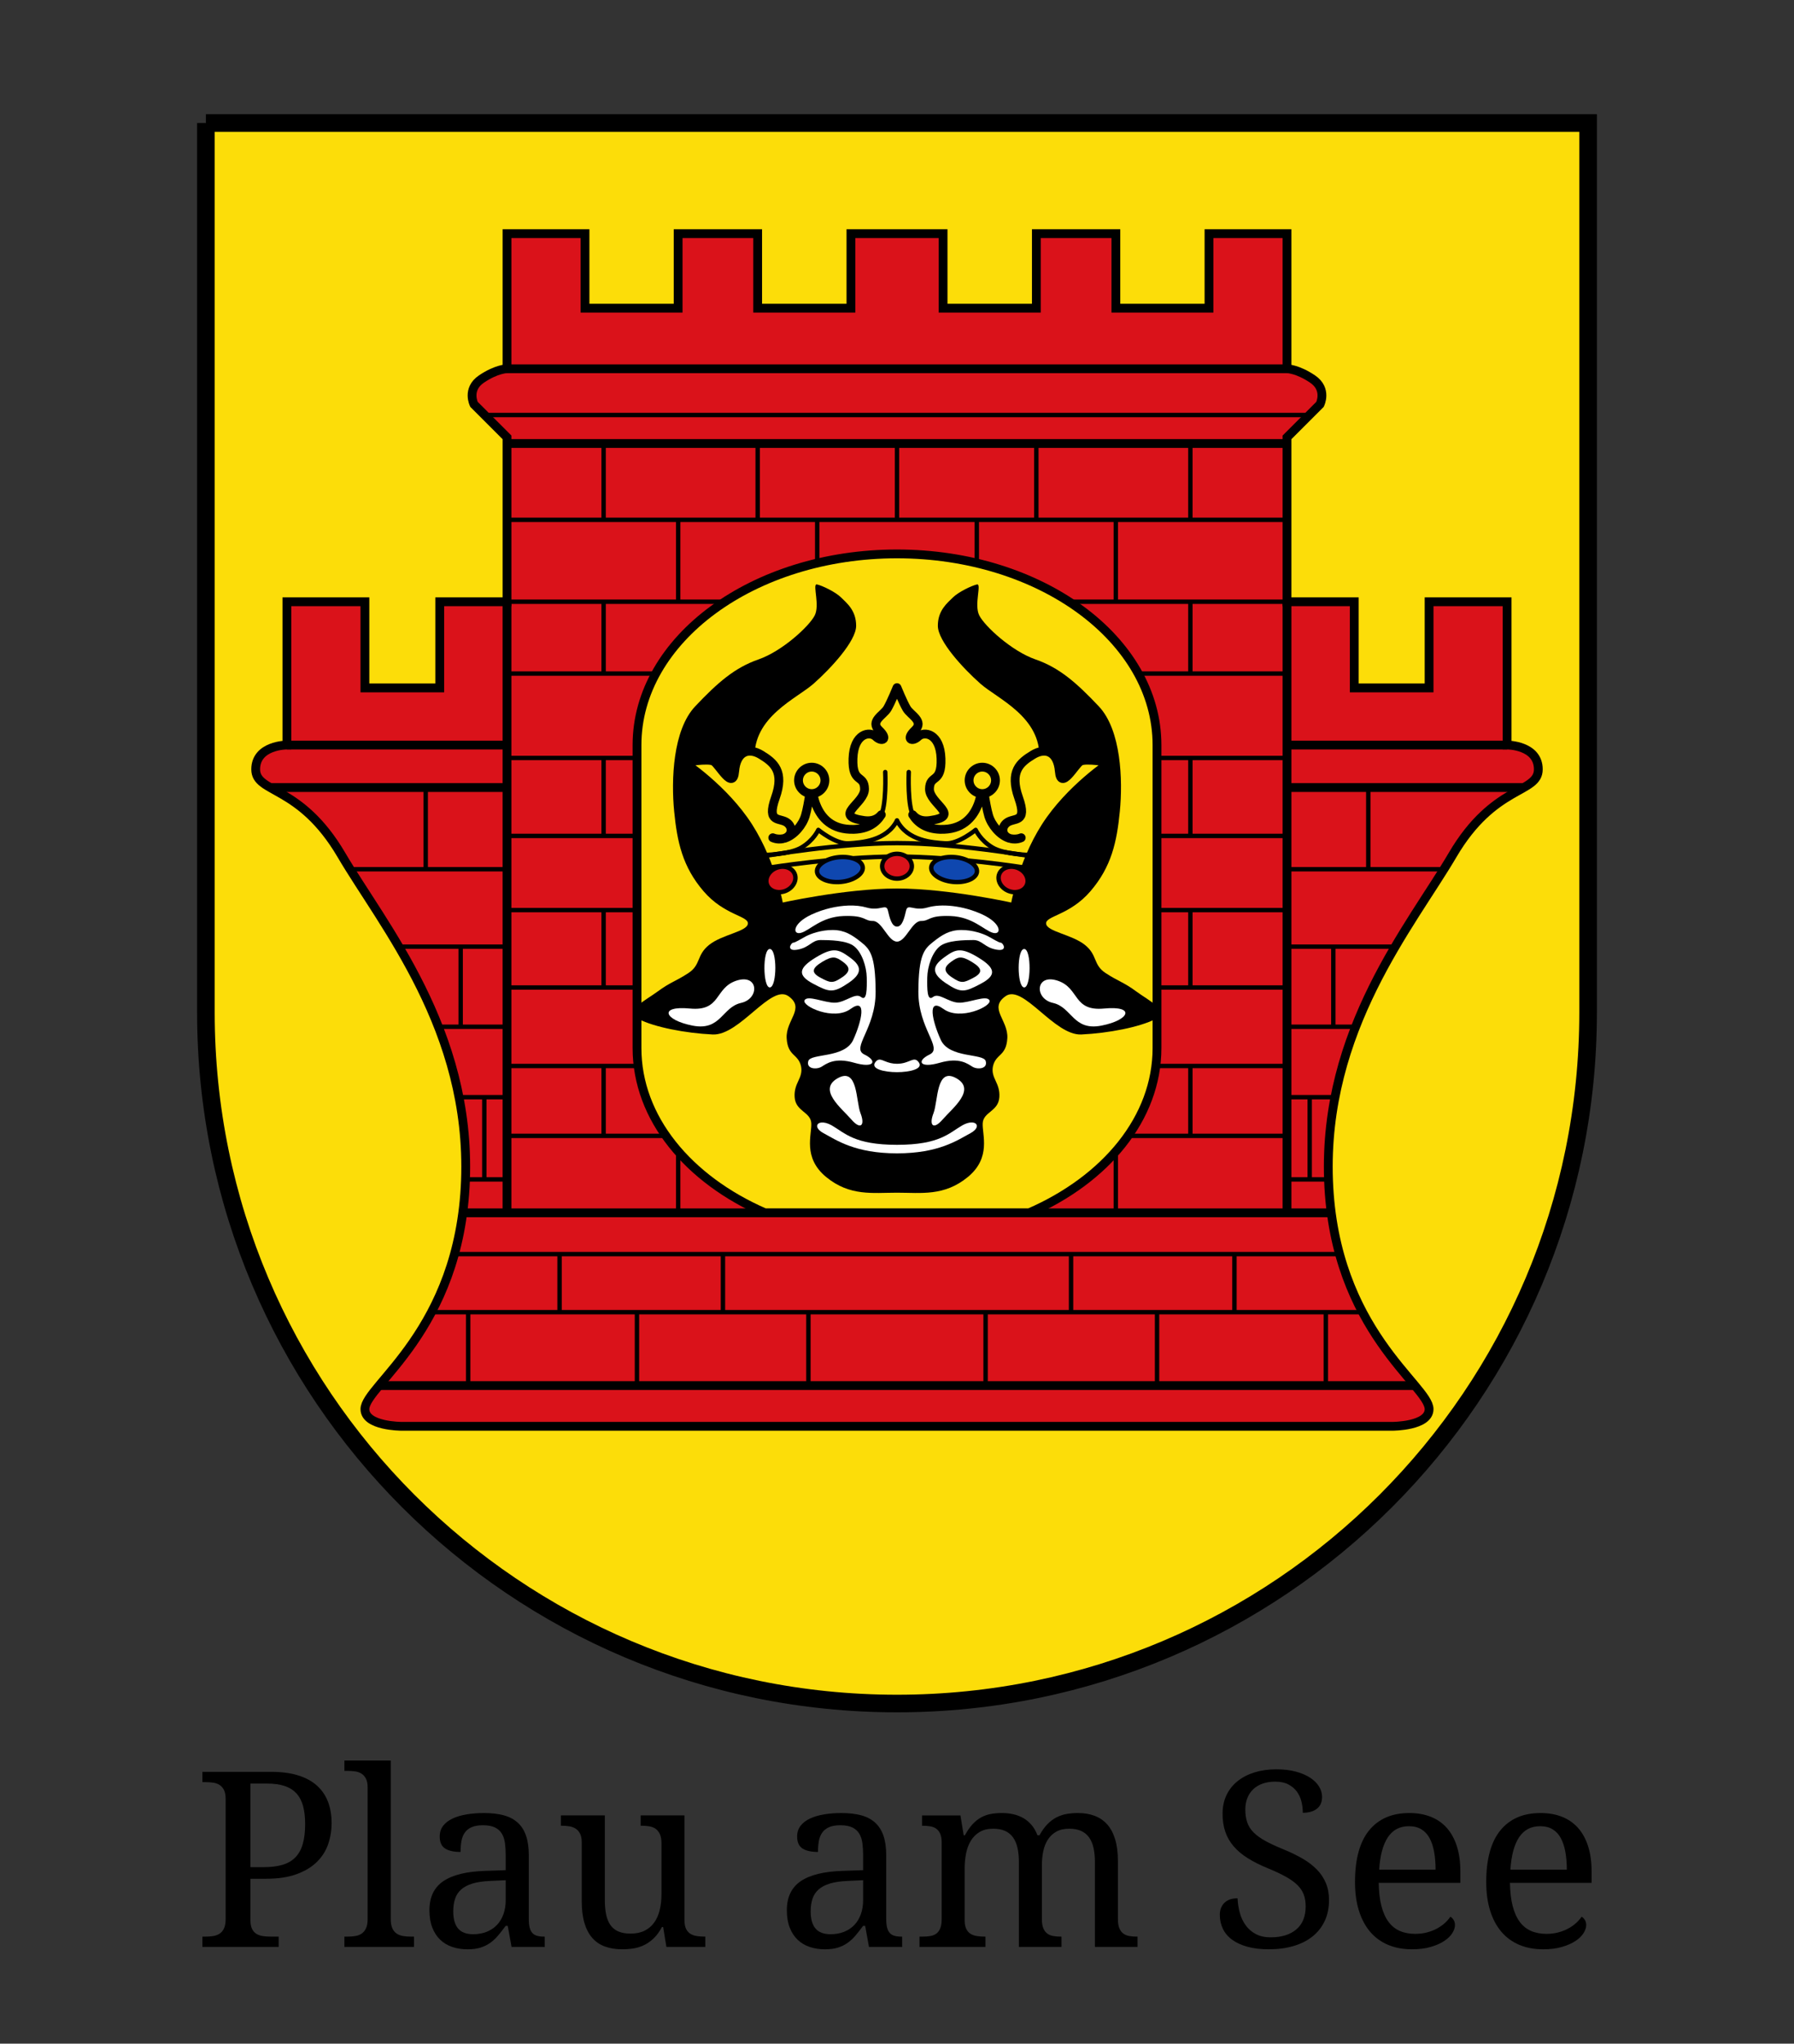
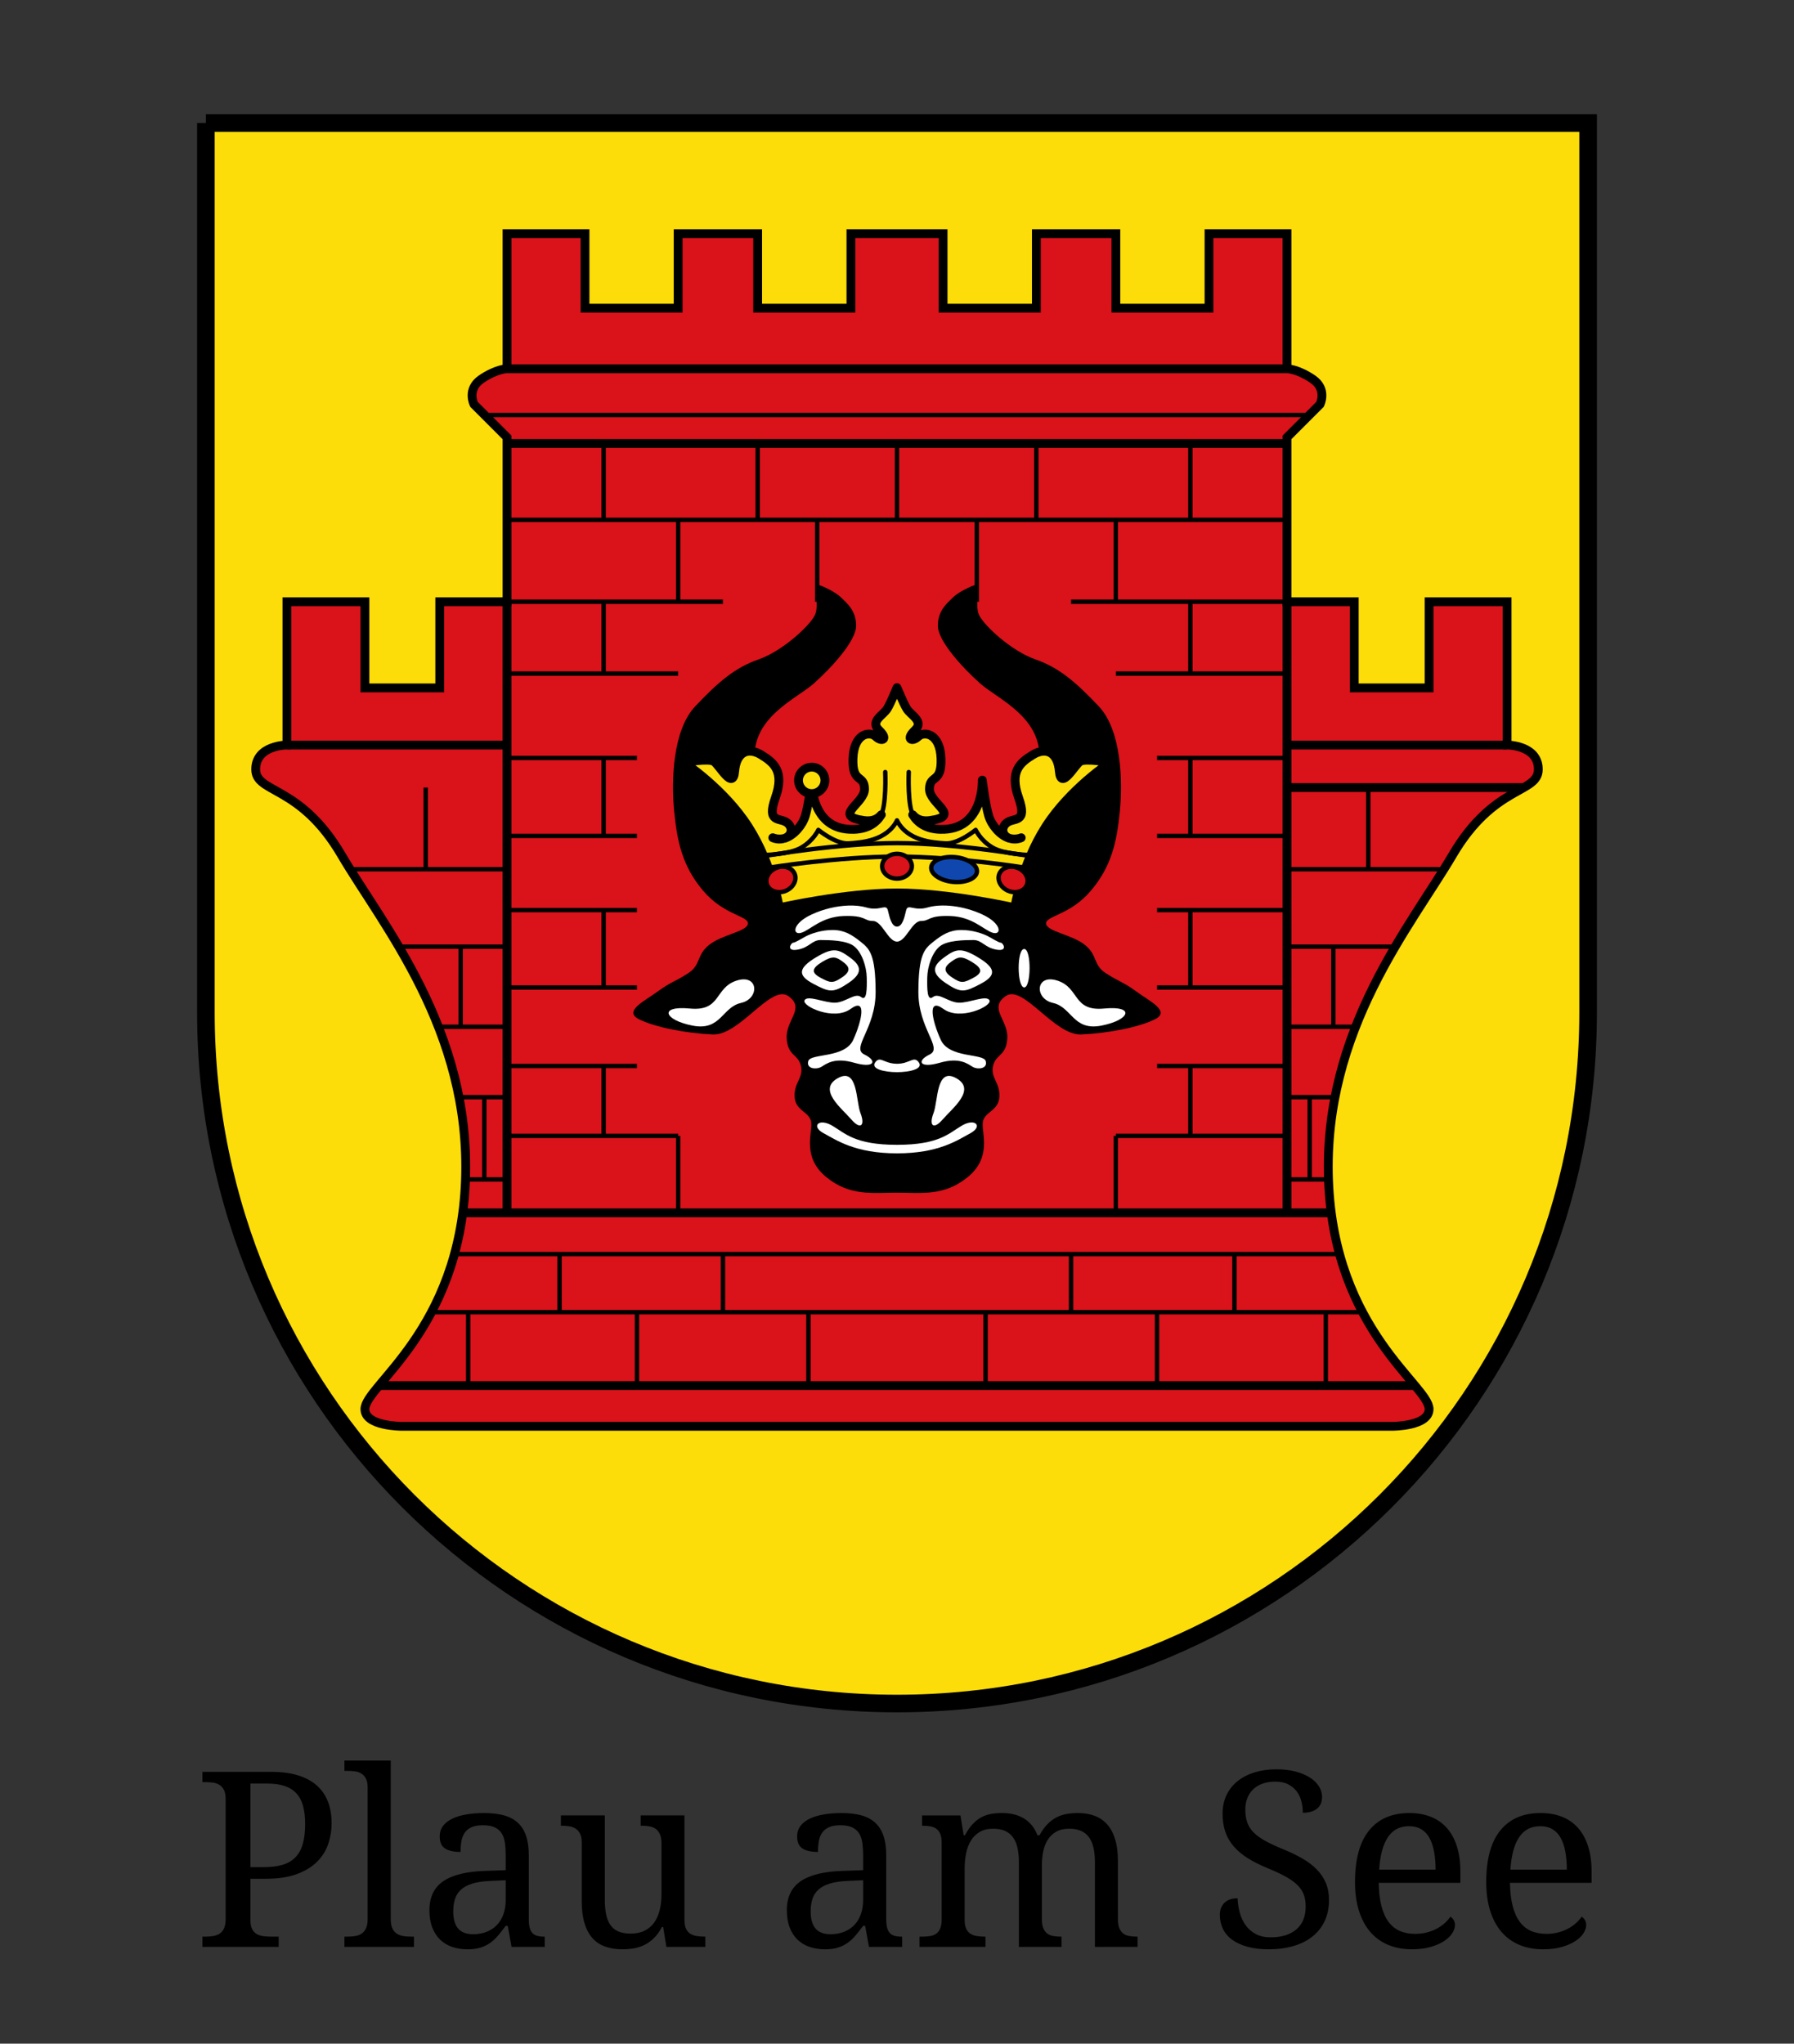
<svg xmlns="http://www.w3.org/2000/svg" width="100%" height="100%" viewBox="0 0 1000 1139" version="1.1" xml:space="preserve" style="fill-rule:evenodd;clip-rule:evenodd;">
  <rect x="0" y="0" width="1000" height="1139" fill="#333333" stroke="none" />
  <g>
    <path d="M114.765,68.557l0,495.652c0,212.76 172.476,385.235 385.235,385.235c212.759,0 385.235,-172.475 385.235,-385.235l-0,-495.652l-770.47,-0Z" style="fill:#fcdd09;fill-rule:nonzero;stroke:#000;stroke-width:9.81px;" />
    <path d="M282.615,130.207l0,75.3c0,-0 -5.873,0.049 -14.262,5.749c-8.389,5.692 -4.141,14.109 -4.141,14.109l18.403,18.403l0,91.632l-37.496,-0l0,48.002l-41.713,-0l0,-48.002l-43.477,-0l0,79.822c0,-0 -17.406,-0 -17.406,13.574c0,13.564 24.702,8.369 47.771,47.693c23.069,39.323 72.31,97.535 69.164,181.423c-3.145,83.888 -56.052,114.331 -56.052,127.439c0,9.614 20.397,9.585 20.397,9.585l552.394,-0c0,-0 20.397,0.024 20.397,-9.585c-0,-13.108 -52.907,-43.551 -56.052,-127.439c-3.146,-83.888 46.095,-142.1 69.164,-181.423c23.069,-39.324 47.771,-34.129 47.771,-47.693c-0,-13.567 -17.406,-13.574 -17.406,-13.574l-0,-79.822l-43.477,-0l-0,48.002l-41.713,-0l-0,-48.002l-37.496,-0l-0,-91.632l18.403,-18.403c-0,-0 4.248,-8.417 -4.141,-14.109c-8.389,-5.693 -14.262,-5.749 -14.262,-5.749l-0,-75.3l-43.477,-0l-0,41.561l-51.912,0l0,-41.561l-44.32,-0l-0,41.561l-51.989,0l0,-41.561l-51.374,-0l-0,41.561l-51.989,0l0,-41.561l-44.32,-0l-0,41.561l-51.912,0l0,-41.561l-43.477,-0Z" style="fill:#da121a;fill-rule:nonzero;stroke:#000;stroke-width:4.91px;" />
    <path d="M282.607,205.539l217.393,-0" style="fill:none;fill-rule:nonzero;stroke:#000;stroke-width:4.91px;" />
    <path d="M282.607,335.365l-0,340.592" style="fill:none;fill-rule:nonzero;stroke:#000;stroke-width:4.91px;" />
    <path d="M159.921,415.249l122.686,-0" style="fill:none;fill-rule:nonzero;stroke:#000;stroke-width:4.91px;" />
    <path d="M500,675.957l-241.747,-0" style="fill:none;fill-rule:nonzero;stroke:#000;stroke-width:4.91px;" />
    <path d="M500,698.961l-246.82,-0" style="fill:none;fill-rule:nonzero;stroke:#000;stroke-width:2.45px;" />
    <path d="M500,731.335l-259.403,-0" style="fill:none;fill-rule:nonzero;stroke:#000;stroke-width:2.45px;" />
    <path d="M500,772.231l-289.063,0" style="fill:none;fill-rule:nonzero;stroke:#000;stroke-width:4.91px;" />
    <path d="M260.97,731.335l0,40.896" style="fill:none;fill-rule:nonzero;stroke:#000;stroke-width:2.45px;" />
    <path d="M355.044,772.231l0,-40.896" style="fill:none;fill-rule:nonzero;stroke:#000;stroke-width:2.45px;" />
    <path d="M450.617,731.335l-0,40.896" style="fill:none;fill-rule:nonzero;stroke:#000;stroke-width:2.45px;" />
    <path d="M402.981,731.335l-0,-32.374" style="fill:none;fill-rule:nonzero;stroke:#000;stroke-width:2.45px;" />
    <path d="M311.902,731.335l0,-32.374" style="fill:none;fill-rule:nonzero;stroke:#000;stroke-width:2.45px;" />
    <path d="M378.029,675.957l0,-42.891" style="fill:none;fill-rule:nonzero;stroke:#000;stroke-width:2.45px;" />
    <path d="M282.607,633.066l95.422,-0" style="fill:none;fill-rule:nonzero;stroke:#000;stroke-width:2.45px;" />
    <path d="M282.607,594.118l72.437,-0" style="fill:none;fill-rule:nonzero;stroke:#000;stroke-width:2.45px;" />
    <path d="M336.469,633.066l0,-38.948" style="fill:none;fill-rule:nonzero;stroke:#000;stroke-width:2.45px;" />
    <path d="M282.607,247.181l217.393,-0" style="fill:none;fill-rule:nonzero;stroke:#000;stroke-width:4.91px;" />
    <path d="M500,289.726l-217.393,-0" style="fill:none;fill-rule:nonzero;stroke:#000;stroke-width:2.45px;" />
    <path d="M282.607,335.365l120.374,0" style="fill:none;fill-rule:nonzero;stroke:#000;stroke-width:2.45px;" />
    <path d="M336.469,247.181l0,42.545" style="fill:none;fill-rule:nonzero;stroke:#000;stroke-width:2.45px;" />
    <path d="M336.469,335.365l0,40.045" style="fill:none;fill-rule:nonzero;stroke:#000;stroke-width:2.45px;" />
    <path d="M282.607,375.41l95.422,-0" style="fill:none;fill-rule:nonzero;stroke:#000;stroke-width:2.45px;" />
    <path d="M282.607,422.448l72.437,-0" style="fill:none;fill-rule:nonzero;stroke:#000;stroke-width:2.45px;" />
    <path d="M282.607,465.891l72.437,0" style="fill:none;fill-rule:nonzero;stroke:#000;stroke-width:2.45px;" />
    <path d="M282.607,507.234l72.437,-0" style="fill:none;fill-rule:nonzero;stroke:#000;stroke-width:2.45px;" />
    <path d="M282.607,550.378l72.437,-0" style="fill:none;fill-rule:nonzero;stroke:#000;stroke-width:2.45px;" />
    <path d="M336.469,507.234l0,43.144" style="fill:none;fill-rule:nonzero;stroke:#000;stroke-width:2.45px;" />
    <path d="M336.469,422.448l0,43.443" style="fill:none;fill-rule:nonzero;stroke:#000;stroke-width:2.45px;" />
    <path d="M378.029,335.365l0,-45.639" style="fill:none;fill-rule:nonzero;stroke:#000;stroke-width:2.45px;" />
    <path d="M422.333,247.181l-0,42.545" style="fill:none;fill-rule:nonzero;stroke:#000;stroke-width:2.45px;" />
    <path d="M455.524,289.726l0,45.639" style="fill:none;fill-rule:nonzero;stroke:#000;stroke-width:2.45px;" />
    <path d="M282.607,657.336l-21.637,-0" style="fill:none;fill-rule:nonzero;stroke:#000;stroke-width:2.45px;" />
    <path d="M269.958,611.495l0,45.841" style="fill:none;fill-rule:nonzero;stroke:#000;stroke-width:2.45px;" />
    <path d="M282.607,611.495l-25.831,0" style="fill:none;fill-rule:nonzero;stroke:#000;stroke-width:2.45px;" />
    <path d="M282.607,572.248l-37.488,-0" style="fill:none;fill-rule:nonzero;stroke:#000;stroke-width:2.45px;" />
    <path d="M256.776,527.607l-0,44.641" style="fill:none;fill-rule:nonzero;stroke:#000;stroke-width:2.45px;" />
    <path d="M282.607,527.607l-59.986,0" style="fill:none;fill-rule:nonzero;stroke:#000;stroke-width:2.45px;" />
    <path d="M282.607,484.466l-87.549,-0" style="fill:none;fill-rule:nonzero;stroke:#000;stroke-width:2.45px;" />
-     <path d="M282.607,438.927l-131.291,0" style="fill:none;fill-rule:nonzero;stroke:#000;stroke-width:4.91px;" />
    <path d="M237.302,484.466l-0,-45.539" style="fill:none;fill-rule:nonzero;stroke:#000;stroke-width:2.45px;" />
    <path d="M269.958,231.303l230.042,-0" style="fill:none;fill-rule:nonzero;stroke:#000;stroke-width:2.45px;" />
    <path d="M717.393,205.539l-217.393,-0" style="fill:none;fill-rule:nonzero;stroke:#000;stroke-width:4.91px;" />
    <path d="M717.393,335.365l0,340.592" style="fill:none;fill-rule:nonzero;stroke:#000;stroke-width:4.91px;" />
    <path d="M840.079,415.249l-122.686,-0" style="fill:none;fill-rule:nonzero;stroke:#000;stroke-width:4.91px;" />
    <path d="M500,675.957l241.747,-0" style="fill:none;fill-rule:nonzero;stroke:#000;stroke-width:4.91px;" />
    <path d="M500,698.961l246.82,-0" style="fill:none;fill-rule:nonzero;stroke:#000;stroke-width:2.45px;" />
    <path d="M500,731.335l259.403,-0" style="fill:none;fill-rule:nonzero;stroke:#000;stroke-width:2.45px;" />
    <path d="M500,772.231l289.063,0" style="fill:none;fill-rule:nonzero;stroke:#000;stroke-width:4.91px;" />
    <path d="M739.03,731.335l-0,40.896" style="fill:none;fill-rule:nonzero;stroke:#000;stroke-width:2.45px;" />
    <path d="M644.955,772.231l0,-40.896" style="fill:none;fill-rule:nonzero;stroke:#000;stroke-width:2.45px;" />
    <path d="M549.383,731.335l0,40.896" style="fill:none;fill-rule:nonzero;stroke:#000;stroke-width:2.45px;" />
    <path d="M597.019,731.335l0,-32.374" style="fill:none;fill-rule:nonzero;stroke:#000;stroke-width:2.45px;" />
    <path d="M688.098,731.335l-0,-32.374" style="fill:none;fill-rule:nonzero;stroke:#000;stroke-width:2.45px;" />
    <path d="M621.971,675.957l-0,-42.891" style="fill:none;fill-rule:nonzero;stroke:#000;stroke-width:2.45px;" />
    <path d="M717.393,633.066l-95.422,-0" style="fill:none;fill-rule:nonzero;stroke:#000;stroke-width:2.45px;" />
    <path d="M717.393,594.118l-72.438,-0" style="fill:none;fill-rule:nonzero;stroke:#000;stroke-width:2.45px;" />
    <path d="M663.531,633.066l-0,-38.948" style="fill:none;fill-rule:nonzero;stroke:#000;stroke-width:2.45px;" />
    <path d="M717.393,247.181l-217.393,-0" style="fill:none;fill-rule:nonzero;stroke:#000;stroke-width:4.91px;" />
    <path d="M500,289.726l217.393,-0" style="fill:none;fill-rule:nonzero;stroke:#000;stroke-width:2.45px;" />
    <path d="M717.393,335.365l-120.374,0" style="fill:none;fill-rule:nonzero;stroke:#000;stroke-width:2.45px;" />
    <path d="M663.531,247.181l-0,42.545" style="fill:none;fill-rule:nonzero;stroke:#000;stroke-width:2.45px;" />
    <path d="M663.531,335.365l-0,40.045" style="fill:none;fill-rule:nonzero;stroke:#000;stroke-width:2.45px;" />
    <path d="M717.393,375.41l-95.422,-0" style="fill:none;fill-rule:nonzero;stroke:#000;stroke-width:2.45px;" />
    <path d="M717.393,422.448l-72.438,-0" style="fill:none;fill-rule:nonzero;stroke:#000;stroke-width:2.45px;" />
    <path d="M717.393,465.891l-72.438,0" style="fill:none;fill-rule:nonzero;stroke:#000;stroke-width:2.45px;" />
    <path d="M717.393,507.234l-72.438,-0" style="fill:none;fill-rule:nonzero;stroke:#000;stroke-width:2.45px;" />
    <path d="M717.393,550.378l-72.438,-0" style="fill:none;fill-rule:nonzero;stroke:#000;stroke-width:2.45px;" />
    <path d="M663.531,507.234l-0,43.144" style="fill:none;fill-rule:nonzero;stroke:#000;stroke-width:2.45px;" />
    <path d="M663.531,422.448l-0,43.443" style="fill:none;fill-rule:nonzero;stroke:#000;stroke-width:2.45px;" />
    <path d="M621.971,335.365l-0,-45.639" style="fill:none;fill-rule:nonzero;stroke:#000;stroke-width:2.45px;" />
    <path d="M577.667,247.181l0,42.545" style="fill:none;fill-rule:nonzero;stroke:#000;stroke-width:2.45px;" />
    <path d="M544.476,289.726l-0,45.639" style="fill:none;fill-rule:nonzero;stroke:#000;stroke-width:2.45px;" />
    <path d="M717.393,657.336l21.637,-0" style="fill:none;fill-rule:nonzero;stroke:#000;stroke-width:2.45px;" />
    <path d="M730.042,611.495l-0,45.841" style="fill:none;fill-rule:nonzero;stroke:#000;stroke-width:2.45px;" />
    <path d="M717.393,611.495l25.831,0" style="fill:none;fill-rule:nonzero;stroke:#000;stroke-width:2.45px;" />
    <path d="M717.393,572.248l37.488,-0" style="fill:none;fill-rule:nonzero;stroke:#000;stroke-width:2.45px;" />
    <path d="M743.224,527.607l0,44.641" style="fill:none;fill-rule:nonzero;stroke:#000;stroke-width:2.45px;" />
    <path d="M717.393,527.607l59.986,0" style="fill:none;fill-rule:nonzero;stroke:#000;stroke-width:2.45px;" />
    <path d="M717.393,484.466l87.549,-0" style="fill:none;fill-rule:nonzero;stroke:#000;stroke-width:2.45px;" />
    <path d="M717.393,438.927l131.291,0" style="fill:none;fill-rule:nonzero;stroke:#000;stroke-width:4.91px;" />
    <path d="M762.698,484.466l0,-45.539" style="fill:none;fill-rule:nonzero;stroke:#000;stroke-width:2.45px;" />
    <path d="M730.042,231.303l-230.042,-0" style="fill:none;fill-rule:nonzero;stroke:#000;stroke-width:2.45px;" />
    <path d="M500,247.181l0,42.545" style="fill:none;fill-rule:nonzero;stroke:#000;stroke-width:2.45px;" />
-     <path d="M500,308.715c-80.057,0 -144.923,47.657 -144.923,106.507l-0,168.924c-0,39.066 28.603,73.226 71.235,91.784l147.376,-0c42.632,-18.558 71.235,-52.718 71.235,-91.784l0,-168.924c0,-58.85 -64.866,-106.507 -144.923,-106.507Z" style="fill:#fcdd09;fill-rule:nonzero;stroke:#000;stroke-width:4.91px;stroke-linejoin:round;" />
  </g>
  <path d="M454.989,325.739c-1.833,0.81 1.991,11.621 -0.843,17.252c-3.023,6.007 -18.102,19.942 -31.362,24.538c-13.259,4.595 -22.777,12.928 -35.272,26.146c-12.495,13.219 -13.412,41.159 -11.732,58.431c1.68,17.269 4.716,30.978 16.333,44.55c11.617,13.571 25.265,13.77 24.767,18.172c-0.497,4.402 -14.421,6.017 -21.623,11.81c-7.203,5.791 -4.417,11.037 -11.579,15.718c-7.162,4.682 -9.923,4.964 -17.023,10.198c-7.099,5.234 -19.281,10.944 -10.658,15.412c8.623,4.471 26.181,7.896 41.253,8.588c15.073,0.694 32.427,-28.215 42.174,-21.392c9.747,6.824 -1.546,13.317 -0.92,23.539c0.625,10.225 6.52,8.492 8.051,15.797c1.171,6.532 -4.152,9.02 -3.604,17.022c0.547,8.004 8.915,8.119 9.278,14.494c0.363,6.375 -4.894,19.139 8.281,29.979c13.175,10.843 26.008,8.743 39.49,8.743c13.482,-0 26.315,2.1 39.49,-8.743c13.175,-10.84 7.918,-23.604 8.281,-29.979c0.363,-6.375 8.731,-6.49 9.278,-14.494c0.548,-8.002 -4.775,-10.49 -3.604,-17.022c1.531,-7.305 7.426,-5.572 8.051,-15.797c0.626,-10.222 -10.667,-16.715 -0.92,-23.539c9.747,-6.823 27.101,22.086 42.174,21.392c15.072,-0.692 32.63,-4.117 41.253,-8.588c8.623,-4.468 -3.559,-10.178 -10.658,-15.412c-7.1,-5.234 -9.861,-5.516 -17.023,-10.198c-7.162,-4.681 -4.376,-9.927 -11.579,-15.718c-7.202,-5.793 -21.125,-7.408 -21.623,-11.81c-0.498,-4.402 13.15,-4.601 24.767,-18.172c11.617,-13.572 14.653,-27.281 16.333,-44.55c1.68,-17.272 0.763,-45.212 -11.732,-58.431c-12.495,-13.218 -22.013,-21.551 -35.272,-26.146c-13.26,-4.596 -28.339,-18.531 -31.362,-24.538c-3.023,-6.009 1.511,-17.882 -1.304,-17.252c-2.815,0.628 -10.219,4.115 -13.418,7.283c-3.199,3.17 -8.394,7.229 -8.358,15.797c0.035,8.568 14.205,23.799 23.693,32.205c9.489,8.407 33.929,18.474 32.896,41.866c-1.034,23.391 21.935,50.073 -79.363,50.073c-101.298,-0 -78.329,-26.682 -79.363,-50.073c-1.033,-23.392 23.407,-33.459 32.896,-41.866c9.488,-8.406 23.658,-23.637 23.693,-32.205c0.036,-8.568 -5.159,-12.627 -8.358,-15.797c-3.199,-3.168 -10.603,-6.655 -13.418,-7.283c-0.176,-0.049 -0.338,-0.049 -0.461,0Z" style="fill-rule:nonzero;" />
  <path d="M410.476,546.562c-12.344,4.068 -8.39,17.206 -25.934,15.53c-17.543,-1.676 -14.399,6.409 1.476,9.52c15.875,3.112 16.394,-10.251 27.018,-12.634c10.624,-2.38 9.785,-16.484 -2.56,-12.416Z" style="fill:#fff;fill-rule:nonzero;" />
  <path d="M466.954,600.929c-11.347,6.375 2.178,16.727 7.516,22.916c5.339,6.188 7.819,3.344 5.184,-3.428c-2.636,-6.772 -1.353,-25.862 -12.7,-19.488Z" style="fill:#fff;fill-rule:nonzero;" />
  <path d="M457.903,625.629c-3.175,0.296 -3.704,3.324 1.227,5.982c7.172,3.864 17.555,11.194 40.87,11.194c23.315,-0 33.698,-7.33 40.87,-11.194c7.172,-3.865 2.81,-8.586 -4.524,-4.37c-7.334,4.213 -12.489,10.811 -36.346,10.811c-23.857,-0 -29.012,-6.598 -36.346,-10.811c-2.292,-1.318 -4.308,-1.745 -5.751,-1.612Z" style="fill:#fff;fill-rule:nonzero;" />
-   <path d="M429.094,528.908c-4.152,0.073 -3.865,21.843 0.097,21.418c3.963,-0.424 4.054,-21.499 -0.097,-21.418Z" style="fill:#fff;fill-rule:nonzero;" />
  <path d="M472.856,504.707c-6.36,0.22 -13.677,1.83 -20.474,4.983c-10.874,5.047 -10.757,11.587 -5.827,10.2c4.93,-1.389 11.147,-8.924 23.694,-9.356c12.546,-0.429 11.192,2.761 16.332,2.761c5.141,-0 8.42,11.503 13.419,11.503c4.999,-0 8.278,-11.503 13.419,-11.503c5.14,-0 3.786,-3.19 16.332,-2.761c12.547,0.432 18.764,7.967 23.694,9.356c4.93,1.387 5.047,-5.153 -5.827,-10.2c-10.875,-5.047 -22.901,-6.149 -30.595,-3.909c-7.695,2.241 -11.004,-2.463 -11.962,1.686c-0.959,4.149 -2.125,8.971 -5.061,8.971c-2.936,-0 -4.102,-4.822 -5.061,-8.971c-0.958,-4.149 -4.267,0.555 -11.962,-1.686c-2.885,-0.841 -6.306,-1.207 -10.121,-1.074Z" style="fill:#fff;fill-rule:nonzero;" />
  <path d="M473.423,533.386c-6.041,-4.353 -8.991,-5.637 -18.681,0.245c-9.69,5.882 -10.411,9.923 -1.442,14.654c8.97,4.73 11.023,5.415 19.766,-0.518c8.743,-5.933 6.398,-10.031 0.357,-14.381Z" style="fill:#fff;fill-rule:nonzero;" />
  <path d="M469.678,535.933c-3.668,-2.643 -5.459,-3.421 -11.343,0.147c-5.885,3.572 -6.322,6.026 -0.876,8.897c5.446,2.873 6.694,3.288 12.002,-0.314c5.309,-3.602 3.886,-6.09 0.217,-8.733l0,0.003Z" style="fill-rule:nonzero;" />
  <path d="M464.276,518.327c-6.561,-0.049 -12.374,2.096 -15.14,3.563c-2.767,1.467 -5.884,3.497 -7.029,3.521c-1.144,0 -4.227,5.023 2.463,3.862c6.689,-1.16 7.999,-5.378 12.874,-5.349c4.876,0.025 14.428,0.098 18.687,3.484c4.259,3.391 6.897,11.28 7.009,17.441c0.113,6.162 0.105,13.447 -3.181,10.831c-3.286,-2.615 -8.49,2.947 -14.357,3.156c-5.868,0.221 -15.543,-4.498 -17.145,-1.303c-1.603,3.192 16.316,11.608 25.656,4.794c9.34,-6.814 6.226,6.832 1.487,17.228c-4.739,10.399 -23.781,7.388 -25.045,11.815c-1.263,4.424 4.555,4.873 7.345,3.187c2.789,-1.688 7.276,-5.418 18.358,-2.213c11.083,3.202 13.069,-1.021 5.528,-4.645c-7.54,-3.627 6.407,-14.31 6.302,-35.042c-0.104,-20.731 -3.351,-23.803 -8.255,-27.707c-4.904,-3.902 -8.996,-6.569 -15.557,-6.623Z" style="fill:#fff;fill-rule:nonzero;" />
  <path d="M489.955,590.587c-0.7,0.098 -1.373,0.513 -2.07,1.457c-2.787,3.779 5.28,5.521 12.115,5.521c6.835,0 14.902,-1.742 12.115,-5.521c-2.787,-3.778 -4.91,0.844 -12.115,0.844c-5.404,0 -7.944,-2.593 -10.045,-2.301Z" style="fill:#fff;fill-rule:nonzero;" />
  <path d="M589.524,546.562c12.344,4.068 8.39,17.206 25.934,15.53c17.543,-1.676 14.399,6.409 -1.476,9.52c-15.875,3.112 -16.394,-10.251 -27.018,-12.634c-10.624,-2.38 -9.785,-16.484 2.56,-12.416Z" style="fill:#fff;fill-rule:nonzero;" />
  <path d="M533.046,600.929c11.347,6.375 -2.178,16.727 -7.516,22.916c-5.339,6.188 -7.819,3.344 -5.184,-3.428c2.636,-6.772 1.353,-25.862 12.7,-19.488Z" style="fill:#fff;fill-rule:nonzero;" />
  <path d="M570.906,528.908c4.152,0.073 3.865,21.843 -0.097,21.418c-3.963,-0.424 -4.054,-21.499 0.097,-21.418Z" style="fill:#fff;fill-rule:nonzero;" />
  <path d="M526.577,533.386c6.041,-4.353 8.991,-5.637 18.681,0.245c9.69,5.882 10.411,9.923 1.442,14.654c-8.97,4.73 -11.023,5.415 -19.766,-0.518c-8.743,-5.933 -6.398,-10.031 -0.357,-14.381Z" style="fill:#fff;fill-rule:nonzero;" />
  <path d="M530.322,535.933c3.668,-2.643 5.459,-3.421 11.344,0.147c5.884,3.572 6.321,6.026 0.875,8.897c-5.446,2.873 -6.694,3.288 -12.002,-0.314c-5.309,-3.602 -3.886,-6.09 -0.217,-8.733l-0,0.003Z" style="fill-rule:nonzero;" />
  <path d="M535.724,518.327c6.561,-0.049 12.374,2.096 15.14,3.563c2.767,1.467 5.884,3.497 7.029,3.521c1.144,0 4.227,5.023 -2.463,3.862c-6.689,-1.16 -7.999,-5.378 -12.874,-5.349c-4.876,0.025 -14.428,0.098 -18.687,3.484c-4.259,3.391 -6.897,11.28 -7.009,17.441c-0.113,6.162 -0.105,13.447 3.181,10.831c3.286,-2.615 8.49,2.947 14.357,3.156c5.868,0.221 15.543,-4.498 17.146,-1.303c1.602,3.192 -16.317,11.608 -25.657,4.794c-9.34,-6.814 -6.226,6.832 -1.487,17.228c4.739,10.399 23.781,7.388 25.045,11.815c1.263,4.424 -4.555,4.873 -7.345,3.187c-2.789,-1.688 -7.276,-5.418 -18.358,-2.213c-11.083,3.202 -13.069,-1.021 -5.528,-4.645c7.54,-3.627 -6.407,-14.31 -6.302,-35.042c0.104,-20.731 3.351,-23.803 8.255,-27.707c4.904,-3.902 8.996,-6.569 15.557,-6.623Z" style="fill:#fff;fill-rule:nonzero;" />
  <path d="M500,383.247c0,0 -3.221,7.975 -5.368,11.655c-2.147,3.681 -9.968,7.055 -4.6,12.117c5.367,5.059 1.533,6.748 -1.841,3.526c-3.373,-3.219 -12.268,-1.84 -12.728,12.268c-0.46,14.109 6.287,8.589 6.441,16.87c0.153,8.281 -18.403,15.183 -0.154,17.637c4.438,0.596 7.475,-0.79 9.509,-3.222c-2.783,4.501 -7.46,7.855 -15.183,8.13c-24.712,0.873 -23.617,-27.453 -23.617,-27.453c0,0 -1.687,13.496 -3.527,19.785c-1.526,5.211 -6.288,11.024 -11.579,12.651c4.037,-1.374 4.85,-5.771 1.611,-8.512c-3.988,-3.374 -11.962,0.614 -6.748,-14.109c5.214,-14.722 -0.92,-19.63 -7.975,-23.924c-7.054,-4.294 -13.802,-1.84 -14.722,9.202c-0.92,11.042 -8.588,-3.681 -11.655,-5.521c-3.067,-1.84 -16.563,0.613 -16.563,0.613c0,0 22.39,14.723 35.886,35.886c13.495,21.164 17.176,45.087 17.176,45.087c-0,0 36.499,-8.281 65.637,-8.281c29.138,0 65.637,8.281 65.637,8.281c0,0 3.681,-23.923 17.176,-45.087c13.496,-21.163 35.886,-35.886 35.886,-35.886c-0,0 -13.496,-2.453 -16.563,-0.613c-3.067,1.84 -10.735,16.563 -11.655,5.521c-0.92,-11.042 -7.668,-13.496 -14.722,-9.202c-7.055,4.294 -13.189,9.202 -7.975,23.924c5.214,14.723 -2.76,10.735 -6.748,14.109c-3.239,2.741 -2.426,7.138 1.611,8.512c-5.291,-1.627 -10.053,-7.44 -11.579,-12.651c-1.84,-6.289 -3.527,-19.785 -3.527,-19.785c-0,0 1.096,28.326 -23.617,27.453c-7.723,-0.275 -12.4,-3.629 -15.183,-8.13c2.034,2.432 5.071,3.818 9.509,3.222c18.249,-2.454 -0.307,-9.356 -0.154,-17.637c0.154,-8.281 6.901,-2.761 6.441,-16.87c-0.46,-14.108 -9.355,-15.487 -12.728,-12.268c-3.374,3.222 -7.208,1.533 -1.841,-3.526c5.368,-5.062 -2.453,-8.436 -4.6,-12.117c-2.147,-3.68 -5.368,-11.655 -5.368,-11.655l0,0Zm-69.241,83.657c0.955,0.403 2.068,0.634 3.297,0.69c0.844,0.049 1.604,-0 2.301,-0.147c-0.758,0.147 -1.535,0.275 -2.301,0.221c-1.222,-0.074 -2.337,-0.334 -3.297,-0.766l-0,0.002Zm138.482,0c-0.96,0.432 -2.075,0.695 -3.297,0.766c-0.766,0.049 -1.543,-0.074 -2.301,-0.221c0.697,0.147 1.457,0.196 2.301,0.147c1.229,-0.049 2.342,-0.287 3.297,-0.689l0,-0.003Z" style="fill:#fcdd09;fill-rule:nonzero;stroke:#000;stroke-width:4.91px;stroke-linejoin:round;" />
  <path d="M459.82,434.923l0,0.011c0,4.039 -3.323,7.362 -7.361,7.362c-4.038,-0 -7.361,-3.323 -7.361,-7.362l-0,-0.011c-0,-4.038 3.323,-7.361 7.361,-7.361c4.038,-0 7.361,3.323 7.361,7.361Z" style="fill:#fcdd09;fill-rule:nonzero;stroke:#000;stroke-width:4.91px;stroke-linejoin:round;" />
  <path d="M490.684,454.982c3.603,-5.101 2.76,-24.692 2.76,-24.692" style="fill:none;fill-rule:nonzero;stroke:#000;stroke-width:2.45px;stroke-linecap:round;" />
  <path d="M500,477.409c-32.665,-0 -71.158,6.134 -71.158,6.134" style="fill:none;fill-rule:nonzero;stroke:#000;stroke-width:2.45px;" />
  <path d="M500,457.32c-5.828,11.349 -19.783,12.269 -26.991,12.728c-7.208,0.461 -16.869,-7.514 -16.869,-7.514c-0,0 -2.607,5.828 -9.355,9.815c-6.748,3.988 -20.55,4.14 -20.55,4.14" style="fill:none;fill-rule:nonzero;stroke:#000;stroke-width:2.45px;stroke-linecap:round;stroke-linejoin:round;" />
  <path d="M500,469.896c-32.512,-0 -73.918,7.206 -73.918,7.206" style="fill:none;fill-rule:nonzero;stroke:#000;stroke-width:2.45px;" />
  <path d="M443.01,487.159l0.005,0.014c1.359,3.533 -1.012,7.783 -5.253,9.413c-4.24,1.631 -8.847,0.064 -10.206,-3.469l-0.005,-0.014c-1.359,-3.534 1.012,-7.783 5.253,-9.413c4.24,-1.631 8.847,-0.065 10.206,3.469Z" style="fill:#da121a;fill-rule:nonzero;stroke:#000;stroke-width:2.45px;stroke-linecap:round;stroke-linejoin:round;" />
-   <path d="M480.834,482.879c0.036,0.158 0.062,0.317 0.078,0.476c0.375,3.772 -5.068,7.448 -12.058,8.143c-6.66,0.662 -12.535,-1.601 -13.347,-5.142c-0.037,-0.157 -0.063,-0.316 -0.079,-0.475c-0.375,-3.773 5.068,-7.448 12.058,-8.143c6.661,-0.662 12.535,1.601 13.348,5.141Z" style="fill:#0f47af;fill-rule:nonzero;stroke:#000;stroke-width:2.45px;stroke-linecap:round;stroke-linejoin:round;" />
-   <path d="M540.18,434.923l-0,0.011c-0,4.039 3.323,7.362 7.361,7.362c4.038,-0 7.361,-3.323 7.361,-7.362l0,-0.011c0,-4.038 -3.323,-7.361 -7.361,-7.361c-4.038,-0 -7.361,3.323 -7.361,7.361Z" style="fill:#fcdd09;fill-rule:nonzero;stroke:#000;stroke-width:4.91px;stroke-linejoin:round;" />
  <path d="M509.316,454.979c-3.603,-5.098 -2.76,-24.689 -2.76,-24.689" style="fill:none;fill-rule:nonzero;stroke:#000;stroke-width:2.45px;stroke-linecap:round;" />
  <path d="M500,477.409c32.665,-0 71.158,6.134 71.158,6.134" style="fill:none;fill-rule:nonzero;stroke:#000;stroke-width:2.45px;" />
  <path d="M500,457.32c5.828,11.349 19.783,12.269 26.991,12.728c7.208,0.461 16.869,-7.514 16.869,-7.514c0,0 2.607,5.828 9.355,9.815c6.748,3.988 20.55,4.14 20.55,4.14" style="fill:none;fill-rule:nonzero;stroke:#000;stroke-width:2.45px;stroke-linecap:round;stroke-linejoin:round;" />
  <path d="M500,469.896c32.512,-0 73.918,7.206 73.918,7.206" style="fill:none;fill-rule:nonzero;stroke:#000;stroke-width:2.45px;" />
  <path d="M556.99,487.159l-0.005,0.014c-1.359,3.533 1.012,7.783 5.253,9.413c4.24,1.631 8.847,0.064 10.206,-3.469l0.005,-0.014c1.359,-3.534 -1.012,-7.783 -5.253,-9.413c-4.24,-1.631 -8.847,-0.065 -10.206,3.469Z" style="fill:#da121a;fill-rule:nonzero;stroke:#000;stroke-width:2.45px;stroke-linecap:round;stroke-linejoin:round;" />
  <path d="M519.166,482.879c-0.036,0.157 -0.062,0.314 -0.077,0.473c-0.375,3.772 5.068,7.448 12.057,8.143c6.659,0.661 12.532,-1.599 13.347,-5.139c0.036,-0.156 0.062,-0.313 0.078,-0.472c0.375,-3.772 -5.068,-7.448 -12.058,-8.143c-6.658,-0.661 -12.531,1.599 -13.347,5.138Z" style="fill:#0f47af;fill-rule:nonzero;stroke:#000;stroke-width:2.45px;stroke-linecap:round;stroke-linejoin:round;" />
  <path d="M508.281,482.771l0,0.011c0,3.786 -3.738,6.901 -8.281,6.901c-4.543,-0 -8.281,-3.115 -8.281,-6.901l-0,-0.011c-0,-3.786 3.738,-6.901 8.281,-6.901c4.543,-0 8.281,3.115 8.281,6.901Z" style="fill:#da121a;fill-rule:nonzero;stroke:#000;stroke-width:2.45px;stroke-linecap:round;stroke-linejoin:round;" />
  <path d="M112.823,1085.09l0,-5.74l1.735,0c1.558,0 3.015,-0.111 4.372,-0.333c1.357,-0.223 2.547,-0.679 3.571,-1.369c1.023,-0.689 1.824,-1.679 2.403,-2.97c0.578,-1.29 0.867,-3.003 0.867,-5.139l0,-67.01c0,-2.002 -0.3,-3.615 -0.901,-4.839c-0.6,-1.223 -1.413,-2.169 -2.436,-2.836c-1.023,-0.668 -2.214,-1.102 -3.571,-1.302c-1.357,-0.2 -2.792,-0.3 -4.305,-0.3l-1.735,-0l0,-5.74l38.377,-0c5.74,-0 10.724,0.656 14.951,1.969c4.227,1.312 7.72,3.203 10.479,5.673c2.758,2.469 4.816,5.462 6.173,8.977c1.357,3.515 2.036,7.497 2.036,11.947c-0,4.049 -0.634,7.942 -1.902,11.68c-1.268,3.738 -3.349,7.041 -6.241,9.911c-2.892,2.87 -6.674,5.162 -11.346,6.875c-4.672,1.713 -10.39,2.57 -17.153,2.57l-8.61,-0l0,23.093c0,2.002 0.3,3.615 0.901,4.839c0.601,1.223 1.413,2.146 2.436,2.769c1.024,0.623 2.214,1.035 3.571,1.235c1.357,0.2 2.792,0.3 4.305,0.3l4.538,0l0,5.74l-42.515,0Zm26.764,-44.451l7.275,0c4.138,0 7.676,-0.433 10.612,-1.301c2.937,-0.868 5.34,-2.269 7.208,-4.205c1.869,-1.935 3.238,-4.427 4.105,-7.475c0.868,-3.048 1.302,-6.73 1.302,-11.046c-0,-3.827 -0.379,-7.153 -1.135,-9.978c-0.756,-2.826 -1.98,-5.173 -3.671,-7.042c-1.691,-1.868 -3.882,-3.259 -6.574,-4.171c-2.692,-0.912 -5.974,-1.368 -9.845,-1.368l-9.277,-0l0,46.586Z" style="fill-rule:nonzero;" />
  <path d="M193.716,1079.35c1.557,0 3.014,-0.111 4.371,-0.333c1.358,-0.223 2.537,-0.679 3.538,-1.369c1.001,-0.689 1.802,-1.679 2.403,-2.97c0.6,-1.29 0.901,-3.003 0.901,-5.139l-0,-73.284c-0,-2.002 -0.301,-3.615 -0.901,-4.839c-0.601,-1.223 -1.413,-2.169 -2.437,-2.836c-1.023,-0.668 -2.213,-1.101 -3.57,-1.302c-1.357,-0.2 -2.792,-0.3 -4.305,-0.3l-1.736,-0l0,-5.74l25.83,0l0,88.301c0,2.136 0.289,3.849 0.868,5.139c0.578,1.291 1.379,2.281 2.402,2.97c1.024,0.69 2.214,1.146 3.571,1.369c1.357,0.222 2.815,0.333 4.372,0.333l1.735,0l0,5.74l-38.778,0l0,-5.74l1.736,0Z" style="fill-rule:nonzero;" />
  <path d="M252.65,1065.27c-0,4.271 0.901,7.464 2.703,9.577c1.802,2.114 4.594,3.171 8.376,3.171c2.759,-0 5.262,-0.445 7.509,-1.335c2.247,-0.89 4.16,-2.158 5.74,-3.805c1.579,-1.646 2.792,-3.648 3.637,-6.007c0.846,-2.358 1.268,-4.983 1.268,-7.875l0,-11.08l-8.743,0.401c-3.871,0.178 -7.108,0.656 -9.711,1.435c-2.603,0.779 -4.705,1.869 -6.307,3.27c-1.602,1.402 -2.748,3.126 -3.438,5.173c-0.689,2.047 -1.034,4.405 -1.034,7.075Zm16.552,-47.989c-2.625,0 -4.75,0.367 -6.374,1.102c-1.624,0.734 -2.892,1.768 -3.804,3.103c-0.912,1.335 -1.524,2.915 -1.836,4.739c-0.311,1.824 -0.467,3.804 -0.467,5.94c-3.782,0 -6.663,-0.645 -8.643,-1.936c-1.98,-1.29 -2.97,-3.515 -2.97,-6.674c-0,-2.358 0.645,-4.36 1.936,-6.007c1.29,-1.646 3.059,-2.992 5.306,-4.038c2.247,-1.045 4.861,-1.813 7.842,-2.302c2.981,-0.49 6.163,-0.734 9.544,-0.734c4.183,-0 7.831,0.411 10.946,1.234c3.115,0.823 5.718,2.169 7.809,4.038c2.091,1.869 3.66,4.305 4.705,7.309c1.046,3.003 1.569,6.685 1.569,11.046l-0,35.44c-0,1.914 0.156,3.493 0.467,4.739c0.312,1.246 0.801,2.247 1.468,3.003c0.668,0.757 1.547,1.291 2.637,1.602c1.09,0.312 2.391,0.467 3.904,0.467l0.401,0l-0,5.74l-18.488,0l-2.136,-11.746l-1.135,-0c-1.423,1.913 -2.803,3.67 -4.138,5.272c-1.335,1.602 -2.803,2.981 -4.405,4.138c-1.602,1.157 -3.415,2.058 -5.439,2.703c-2.025,0.646 -4.461,0.968 -7.309,0.968c-3.025,0 -5.84,-0.434 -8.443,-1.301c-2.603,-0.868 -4.85,-2.203 -6.741,-4.005c-1.891,-1.802 -3.37,-4.071 -4.438,-6.808c-1.068,-2.736 -1.602,-5.973 -1.602,-9.711c0,-7.253 2.581,-12.636 7.742,-16.152c5.162,-3.515 12.971,-5.428 23.427,-5.74l11.346,-0.4l0,-8.209c0,-2.448 -0.133,-4.706 -0.4,-6.775c-0.267,-2.069 -0.845,-3.849 -1.735,-5.339c-0.89,-1.491 -2.169,-2.648 -3.838,-3.471c-1.669,-0.823 -3.905,-1.235 -6.708,-1.235Z" style="fill-rule:nonzero;" />
  <path d="M381.531,1070.2c-0,2.002 0.3,3.615 0.901,4.839c0.601,1.223 1.413,2.146 2.436,2.769c1.023,0.623 2.214,1.035 3.571,1.235c1.357,0.2 2.792,0.3 4.305,0.3l0.4,0l0,5.74l-21.691,0l-1.802,-11.079l-0.668,-0c-1.379,2.581 -2.903,4.672 -4.572,6.274c-1.668,1.602 -3.437,2.859 -5.306,3.771c-1.869,0.912 -3.826,1.535 -5.873,1.869c-2.047,0.333 -4.183,0.5 -6.407,0.5c-3.605,0 -6.808,-0.511 -9.611,-1.535c-2.804,-1.023 -5.162,-2.625 -7.075,-4.805c-1.914,-2.181 -3.371,-4.962 -4.372,-8.343c-1.001,-3.382 -1.502,-7.409 -1.502,-12.081l0,-32.771c0,-2.002 -0.3,-3.615 -0.901,-4.839c-0.6,-1.223 -1.412,-2.169 -2.436,-2.836c-1.023,-0.668 -2.213,-1.113 -3.571,-1.335c-1.357,-0.222 -2.792,-0.334 -4.305,-0.334l-0.4,0l0,-5.74l24.495,0l-0,47.188c-0,2.981 0.233,5.628 0.701,7.942c0.467,2.314 1.245,4.272 2.336,5.874c1.09,1.601 2.558,2.814 4.405,3.637c1.846,0.823 4.149,1.235 6.908,1.235c3.025,-0 5.617,-0.534 7.775,-1.602c2.158,-1.068 3.938,-2.57 5.34,-4.505c1.401,-1.936 2.436,-4.261 3.103,-6.975c0.668,-2.714 1.001,-5.717 1.001,-9.01l0,-28.166c0,-2.136 -0.3,-3.86 -0.901,-5.172c-0.6,-1.313 -1.401,-2.314 -2.403,-3.004c-1.001,-0.689 -2.18,-1.146 -3.537,-1.368c-1.357,-0.222 -2.814,-0.334 -4.372,-0.334l-0.4,0l-0,-5.74l24.428,0l-0,58.401Z" style="fill-rule:nonzero;" />
  <path d="M451.878,1065.27c0,4.271 0.901,7.464 2.703,9.577c1.802,2.114 4.594,3.171 8.377,3.171c2.758,-0 5.261,-0.445 7.508,-1.335c2.247,-0.89 4.161,-2.158 5.74,-3.805c1.58,-1.646 2.792,-3.648 3.638,-6.007c0.845,-2.358 1.268,-4.983 1.268,-7.875l-0,-11.08l-8.744,0.401c-3.871,0.178 -7.108,0.656 -9.711,1.435c-2.603,0.779 -4.705,1.869 -6.307,3.27c-1.602,1.402 -2.748,3.126 -3.437,5.173c-0.69,2.047 -1.035,4.405 -1.035,7.075Zm16.553,-47.989c-2.626,0 -4.75,0.367 -6.374,1.102c-1.625,0.734 -2.893,1.768 -3.805,3.103c-0.912,1.335 -1.524,2.915 -1.835,4.739c-0.312,1.824 -0.467,3.804 -0.467,5.94c-3.783,0 -6.664,-0.645 -8.644,-1.936c-1.98,-1.29 -2.97,-3.515 -2.97,-6.674c0,-2.358 0.645,-4.36 1.936,-6.007c1.29,-1.646 3.059,-2.992 5.306,-4.038c2.247,-1.045 4.861,-1.813 7.842,-2.302c2.981,-0.49 6.163,-0.734 9.544,-0.734c4.183,-0 7.832,0.411 10.946,1.234c3.115,0.823 5.718,2.169 7.809,4.038c2.092,1.869 3.66,4.305 4.706,7.309c1.045,3.003 1.568,6.685 1.568,11.046l0,35.44c0,1.914 0.156,3.493 0.467,4.739c0.312,1.246 0.801,2.247 1.469,3.003c0.667,0.757 1.546,1.291 2.636,1.602c1.09,0.312 2.392,0.467 3.905,0.467l0.4,0l-0,5.74l-18.488,0l-2.136,-11.746l-1.134,-0c-1.424,1.913 -2.803,3.67 -4.138,5.272c-1.335,1.602 -2.804,2.981 -4.405,4.138c-1.602,1.157 -3.415,2.058 -5.44,2.703c-2.025,0.646 -4.461,0.968 -7.308,0.968c-3.026,0 -5.84,-0.434 -8.443,-1.301c-2.603,-0.868 -4.85,-2.203 -6.741,-4.005c-1.891,-1.802 -3.371,-4.071 -4.439,-6.808c-1.068,-2.736 -1.602,-5.973 -1.602,-9.711c0,-7.253 2.581,-12.636 7.743,-16.152c5.161,-3.515 12.97,-5.428 23.426,-5.74l11.347,-0.4l-0,-8.209c-0,-2.448 -0.134,-4.706 -0.401,-6.775c-0.267,-2.069 -0.845,-3.849 -1.735,-5.339c-0.89,-1.491 -2.169,-2.648 -3.838,-3.471c-1.668,-0.823 -3.904,-1.235 -6.707,-1.235Z" style="fill-rule:nonzero;" />
  <path d="M549.323,1079.35l0,5.74l-36.775,0l-0,-5.74l1.802,0c1.557,0 2.981,-0.111 4.271,-0.333c1.291,-0.223 2.403,-0.679 3.338,-1.369c0.934,-0.689 1.657,-1.679 2.169,-2.97c0.511,-1.29 0.767,-3.003 0.767,-5.139l0,-42.649c0,-2.002 -0.267,-3.615 -0.801,-4.839c-0.534,-1.223 -1.268,-2.169 -2.202,-2.836c-0.935,-0.668 -2.047,-1.113 -3.337,-1.335c-1.291,-0.222 -2.692,-0.334 -4.205,-0.334l-0.401,0l0,-5.74l21.425,0l1.802,11.08l0.667,-0c1.38,-2.536 2.826,-4.617 4.339,-6.241c1.513,-1.624 3.125,-2.892 4.839,-3.804c1.713,-0.912 3.515,-1.535 5.406,-1.869c1.891,-0.334 3.904,-0.5 6.04,-0.5c2.225,-0 4.338,0.222 6.341,0.667c2.002,0.445 3.86,1.157 5.573,2.136c1.713,0.979 3.248,2.258 4.605,3.837c1.357,1.58 2.458,3.504 3.304,5.774l1.134,-0c1.38,-2.536 2.87,-4.617 4.472,-6.241c1.602,-1.624 3.304,-2.892 5.106,-3.804c1.802,-0.912 3.693,-1.535 5.673,-1.869c1.98,-0.334 4.038,-0.5 6.174,-0.5c3.471,-0 6.585,0.522 9.344,1.568c2.759,1.046 5.095,2.647 7.008,4.805c1.913,2.159 3.382,4.928 4.405,8.31c1.023,3.382 1.535,7.408 1.535,12.081l0,32.303c0,2.136 0.267,3.849 0.801,5.139c0.534,1.291 1.268,2.281 2.203,2.97c0.934,0.69 2.046,1.146 3.337,1.369c1.29,0.222 2.692,0.333 4.205,0.333l0.4,0l-0,5.74l-23.761,0l0,-47.187c0,-2.981 -0.255,-5.629 -0.767,-7.942c-0.512,-2.314 -1.335,-4.272 -2.47,-5.874c-1.134,-1.602 -2.614,-2.814 -4.438,-3.637c-1.824,-0.824 -4.049,-1.235 -6.674,-1.235c-2.848,-0 -5.24,0.545 -7.175,1.635c-1.936,1.09 -3.504,2.57 -4.706,4.438c-1.201,1.869 -2.058,4.027 -2.569,6.475c-0.512,2.447 -0.768,5.05 -0.768,7.809l0,29.967c0,2.136 0.267,3.849 0.801,5.139c0.534,1.291 1.268,2.281 2.203,2.97c0.934,0.69 2.046,1.146 3.337,1.369c1.29,0.222 2.692,0.333 4.205,0.333l0.4,0l0,5.74l-23.76,0l-0,-47.187c-0,-2.981 -0.256,-5.629 -0.768,-7.942c-0.512,-2.314 -1.335,-4.272 -2.47,-5.874c-1.134,-1.602 -2.614,-2.814 -4.438,-3.637c-1.824,-0.824 -4.049,-1.235 -6.674,-1.235c-2.981,-0 -5.484,0.601 -7.509,1.802c-2.024,1.201 -3.66,2.825 -4.905,4.872c-1.246,2.047 -2.136,4.405 -2.67,7.075c-0.534,2.67 -0.801,5.473 -0.801,8.41l-0,28.833c-0,2.002 0.3,3.615 0.901,4.839c0.601,1.223 1.413,2.146 2.436,2.769c1.023,0.623 2.214,1.035 3.571,1.235c1.357,0.2 2.792,0.3 4.305,0.3l0.4,0Z" style="fill-rule:nonzero;" />
  <path d="M707.171,1086.42c-4.45,0 -8.377,-0.467 -11.78,-1.401c-3.404,-0.935 -6.252,-2.236 -8.544,-3.905c-2.291,-1.668 -4.015,-3.693 -5.172,-6.073c-1.157,-2.381 -1.735,-4.995 -1.735,-7.843c-0,-2.759 0.856,-4.983 2.569,-6.674c1.713,-1.691 4.149,-2.536 7.309,-2.536c0.133,2.847 0.567,5.584 1.301,8.209c0.734,2.625 1.835,4.939 3.304,6.941c1.468,2.003 3.337,3.604 5.606,4.806c2.269,1.201 5.006,1.802 8.21,1.802c6.14,-0 10.934,-1.48 14.383,-4.439c3.448,-2.958 5.172,-7.219 5.172,-12.781c0,-2.492 -0.356,-4.694 -1.068,-6.607c-0.711,-1.914 -1.891,-3.682 -3.537,-5.306c-1.646,-1.625 -3.815,-3.182 -6.507,-4.673c-2.692,-1.49 -6.041,-3.059 -10.045,-4.705c-4.227,-1.735 -7.92,-3.593 -11.08,-5.573c-3.159,-1.98 -5.784,-4.183 -7.875,-6.608c-2.092,-2.425 -3.649,-5.128 -4.672,-8.109c-1.024,-2.981 -1.535,-6.34 -1.535,-10.078c-0,-3.916 0.745,-7.409 2.236,-10.479c1.49,-3.07 3.57,-5.662 6.24,-7.775c2.67,-2.114 5.829,-3.727 9.478,-4.839c3.648,-1.113 7.63,-1.669 11.947,-1.669c4.093,0 7.72,0.423 10.879,1.268c3.159,0.846 5.829,1.98 8.009,3.404c2.18,1.424 3.838,3.059 4.972,4.906c1.135,1.846 1.702,3.771 1.702,5.773c0,2.937 -0.968,5.151 -2.903,6.641c-1.936,1.491 -4.55,2.236 -7.842,2.236c-0,-2.136 -0.256,-4.238 -0.768,-6.307c-0.512,-2.069 -1.368,-3.916 -2.57,-5.54c-1.201,-1.624 -2.781,-2.948 -4.738,-3.971c-1.958,-1.023 -4.383,-1.535 -7.275,-1.535c-2.626,-0 -4.973,0.367 -7.042,1.101c-2.069,0.734 -3.815,1.78 -5.239,3.137c-1.424,1.357 -2.514,2.992 -3.271,4.906c-0.756,1.913 -1.134,4.049 -1.134,6.407c-0,2.714 0.356,5.106 1.068,7.175c0.712,2.069 1.902,3.938 3.57,5.606c1.669,1.669 3.86,3.248 6.575,4.739c2.714,1.491 6.051,3.037 10.011,4.639c4.005,1.646 7.575,3.381 10.712,5.206c3.137,1.824 5.796,3.86 7.976,6.107c2.18,2.247 3.849,4.761 5.006,7.542c1.157,2.781 1.735,5.929 1.735,9.444c0,4.316 -0.79,8.176 -2.369,11.58c-1.58,3.404 -3.838,6.285 -6.775,8.643c-2.936,2.358 -6.474,4.149 -10.612,5.373c-4.138,1.223 -8.765,1.835 -13.882,1.835Z" style="fill-rule:nonzero;" />
  <path d="M785.327,1017.81c-5.073,0 -8.977,2.058 -11.713,6.174c-2.737,4.116 -4.35,10.134 -4.839,18.054l31.436,0c-0,-3.604 -0.267,-6.897 -0.801,-9.878c-0.534,-2.981 -1.38,-5.54 -2.536,-7.675c-1.157,-2.136 -2.681,-3.783 -4.572,-4.939c-1.891,-1.157 -4.216,-1.736 -6.975,-1.736Zm1.669,68.612c-4.939,0 -9.378,-0.834 -13.316,-2.503c-3.938,-1.668 -7.264,-4.104 -9.978,-7.308c-2.714,-3.204 -4.794,-7.13 -6.24,-11.78c-1.446,-4.65 -2.169,-9.934 -2.169,-15.852c-0,-12.77 2.625,-22.381 7.875,-28.833c5.251,-6.452 12.726,-9.677 22.426,-9.677c4.405,-0 8.365,0.689 11.88,2.069c3.515,1.379 6.497,3.437 8.944,6.173c2.447,2.737 4.327,6.141 5.64,10.212c1.312,4.071 1.969,8.799 1.969,14.183l-0,6.274l-45.519,-0c0.089,4.983 0.589,9.266 1.501,12.848c0.913,3.582 2.225,6.53 3.938,8.843c1.713,2.314 3.816,4.016 6.307,5.106c2.492,1.09 5.362,1.635 8.61,1.635c2.359,0 4.55,-0.267 6.575,-0.801c2.024,-0.534 3.86,-1.245 5.506,-2.135c1.646,-0.89 3.103,-1.903 4.372,-3.037c1.268,-1.135 2.302,-2.325 3.103,-3.571c0.623,0.267 1.213,0.823 1.769,1.669c0.556,0.845 0.834,1.846 0.834,3.003c0,1.379 -0.489,2.859 -1.468,4.439c-0.979,1.579 -2.47,3.036 -4.472,4.371c-2.002,1.335 -4.505,2.447 -7.509,3.337c-3.003,0.89 -6.529,1.335 -10.578,1.335Z" style="fill-rule:nonzero;" />
  <path d="M858.477,1017.81c-5.072,0 -8.977,2.058 -11.713,6.174c-2.736,4.116 -4.349,10.134 -4.839,18.054l31.436,0c0,-3.604 -0.267,-6.897 -0.801,-9.878c-0.534,-2.981 -1.379,-5.54 -2.536,-7.675c-1.157,-2.136 -2.681,-3.783 -4.572,-4.939c-1.891,-1.157 -4.216,-1.736 -6.975,-1.736Zm1.669,68.612c-4.939,0 -9.377,-0.834 -13.315,-2.503c-3.938,-1.668 -7.264,-4.104 -9.978,-7.308c-2.715,-3.204 -4.795,-7.13 -6.241,-11.78c-1.446,-4.65 -2.169,-9.934 -2.169,-15.852c0,-12.77 2.625,-22.381 7.876,-28.833c5.25,-6.452 12.725,-9.677 22.425,-9.677c4.405,-0 8.366,0.689 11.881,2.069c3.515,1.379 6.496,3.437 8.943,6.173c2.448,2.737 4.327,6.141 5.64,10.212c1.313,4.071 1.969,8.799 1.969,14.183l-0,6.274l-45.519,-0c0.089,4.983 0.59,9.266 1.502,12.848c0.912,3.582 2.225,6.53 3.938,8.843c1.713,2.314 3.815,4.016 6.307,5.106c2.492,1.09 5.362,1.635 8.61,1.635c2.358,0 4.549,-0.267 6.574,-0.801c2.025,-0.534 3.86,-1.245 5.506,-2.135c1.647,-0.89 3.104,-1.903 4.372,-3.037c1.268,-1.135 2.303,-2.325 3.104,-3.571c0.622,0.267 1.212,0.823 1.768,1.669c0.556,0.845 0.835,1.846 0.835,3.003c-0,1.379 -0.49,2.859 -1.469,4.439c-0.979,1.579 -2.469,3.036 -4.472,4.371c-2.002,1.335 -4.505,2.447 -7.508,3.337c-3.004,0.89 -6.53,1.335 -10.579,1.335Z" style="fill-rule:nonzero;" />
</svg>